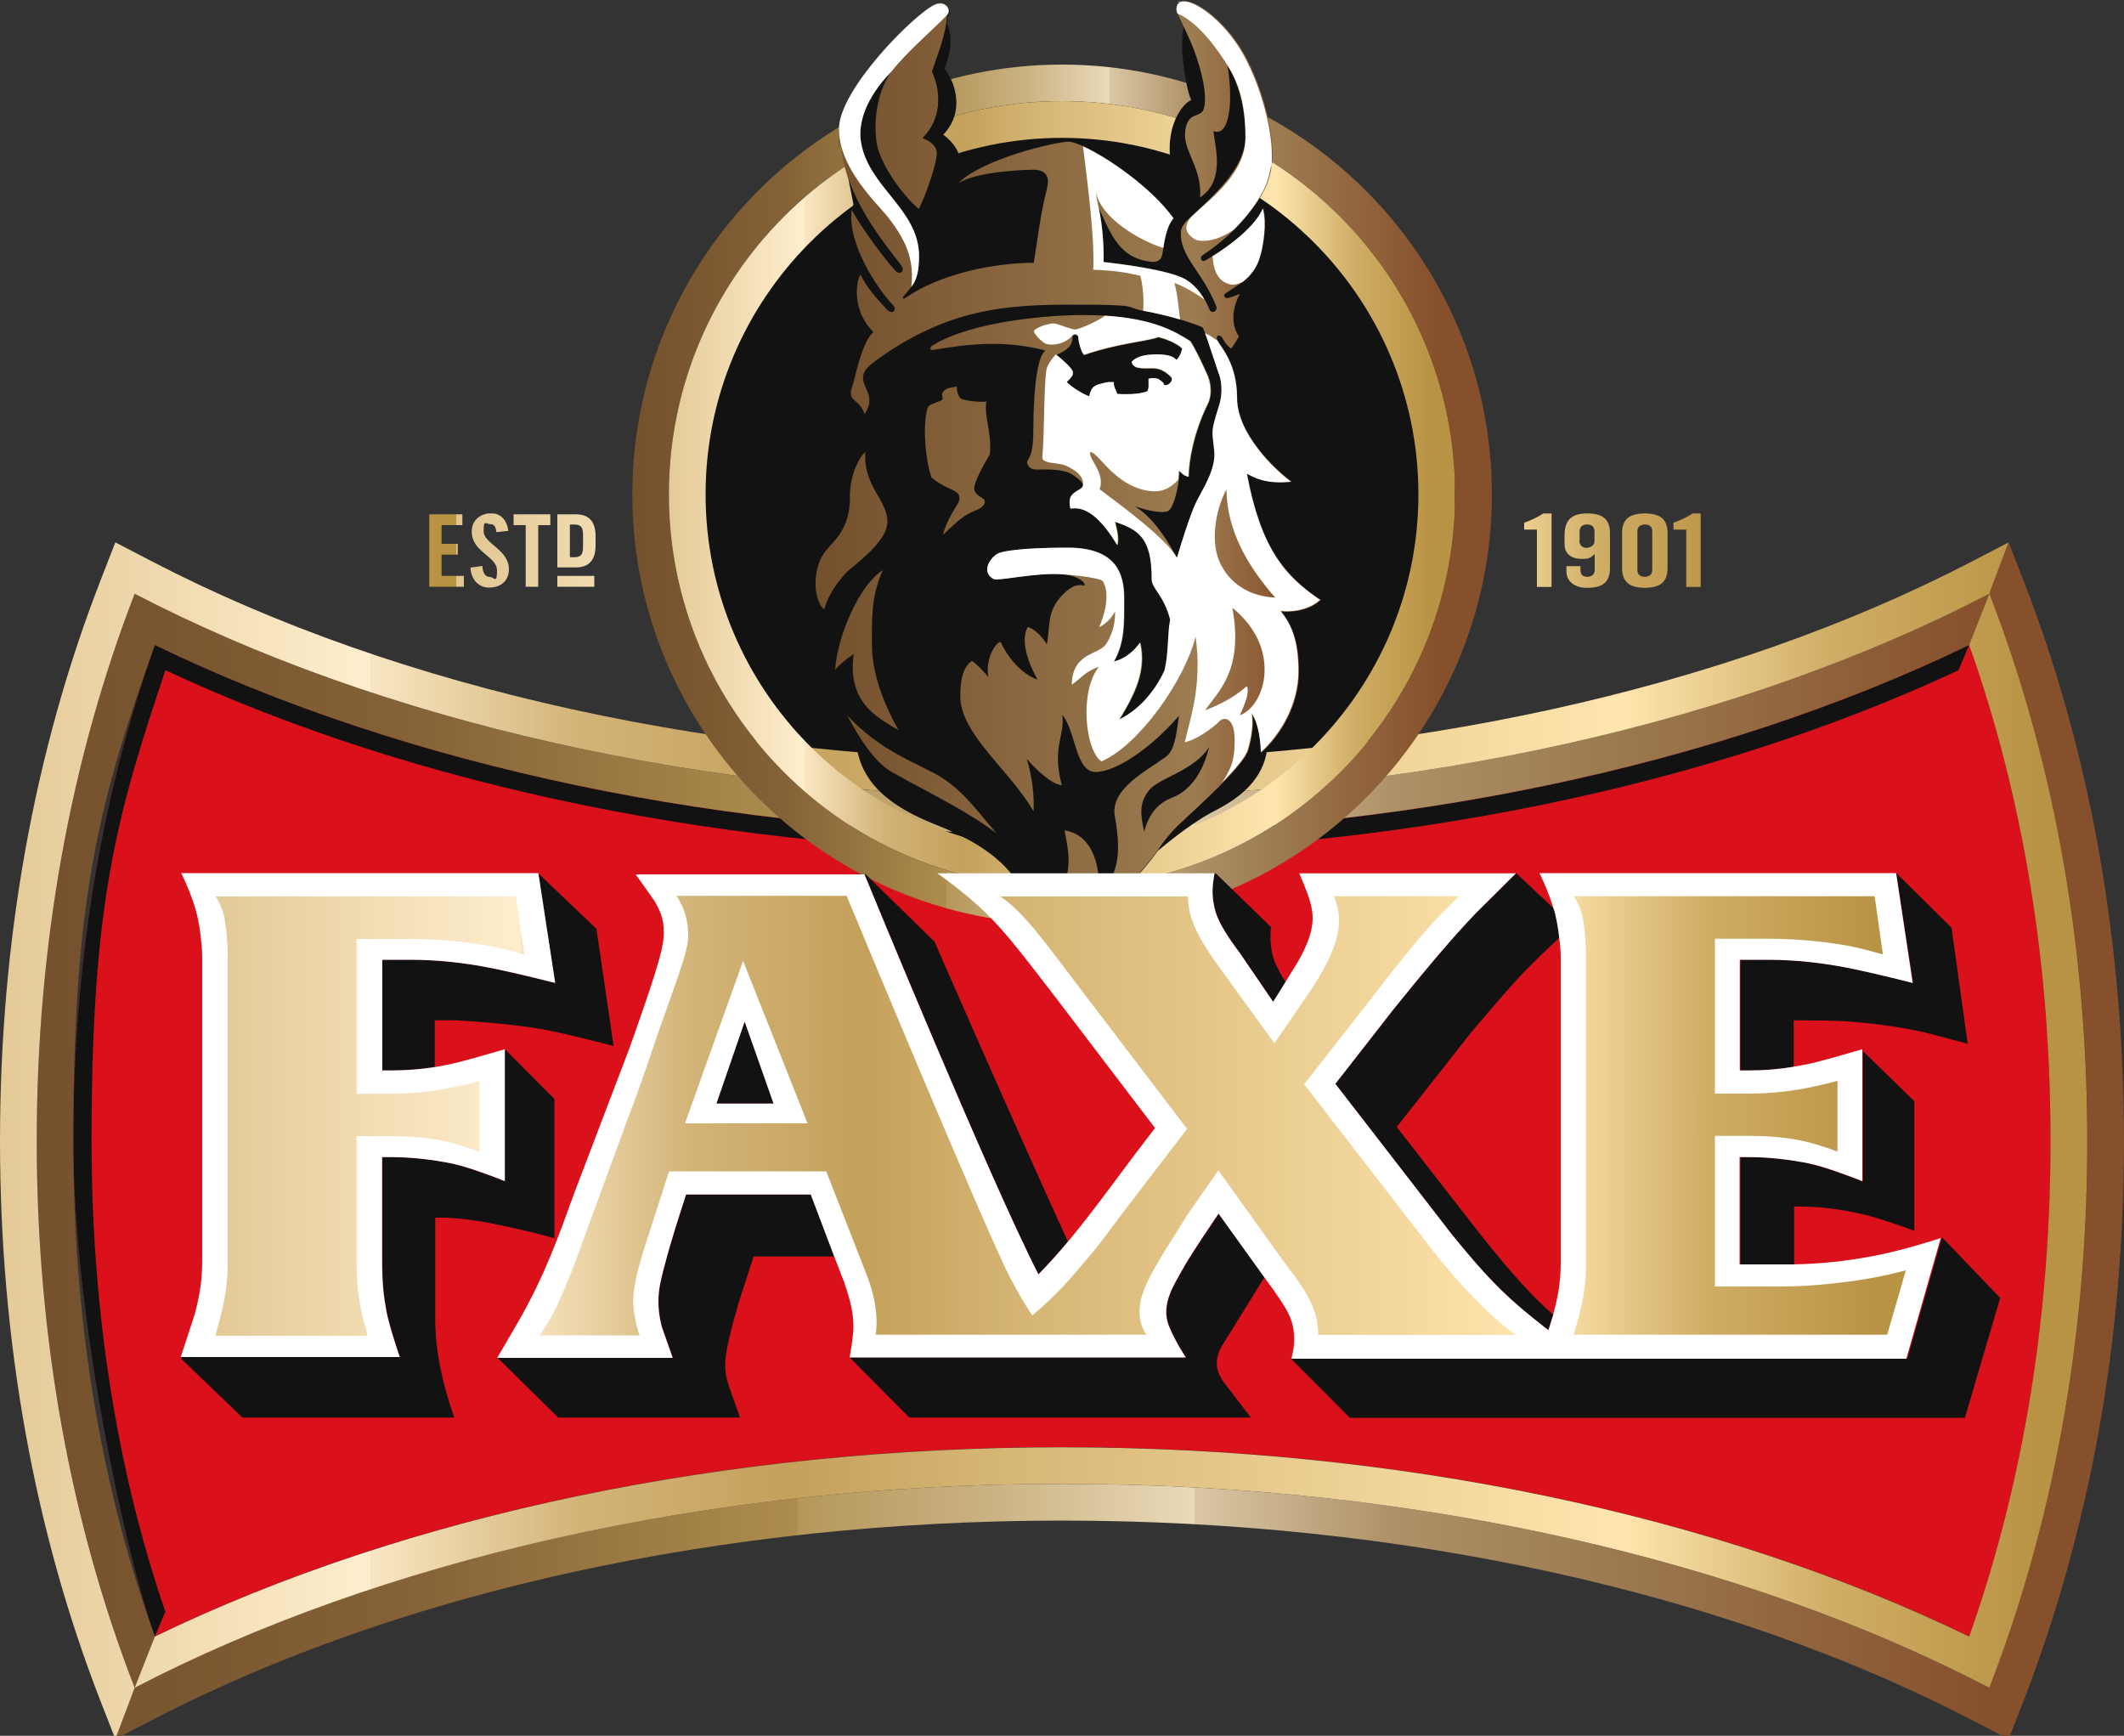
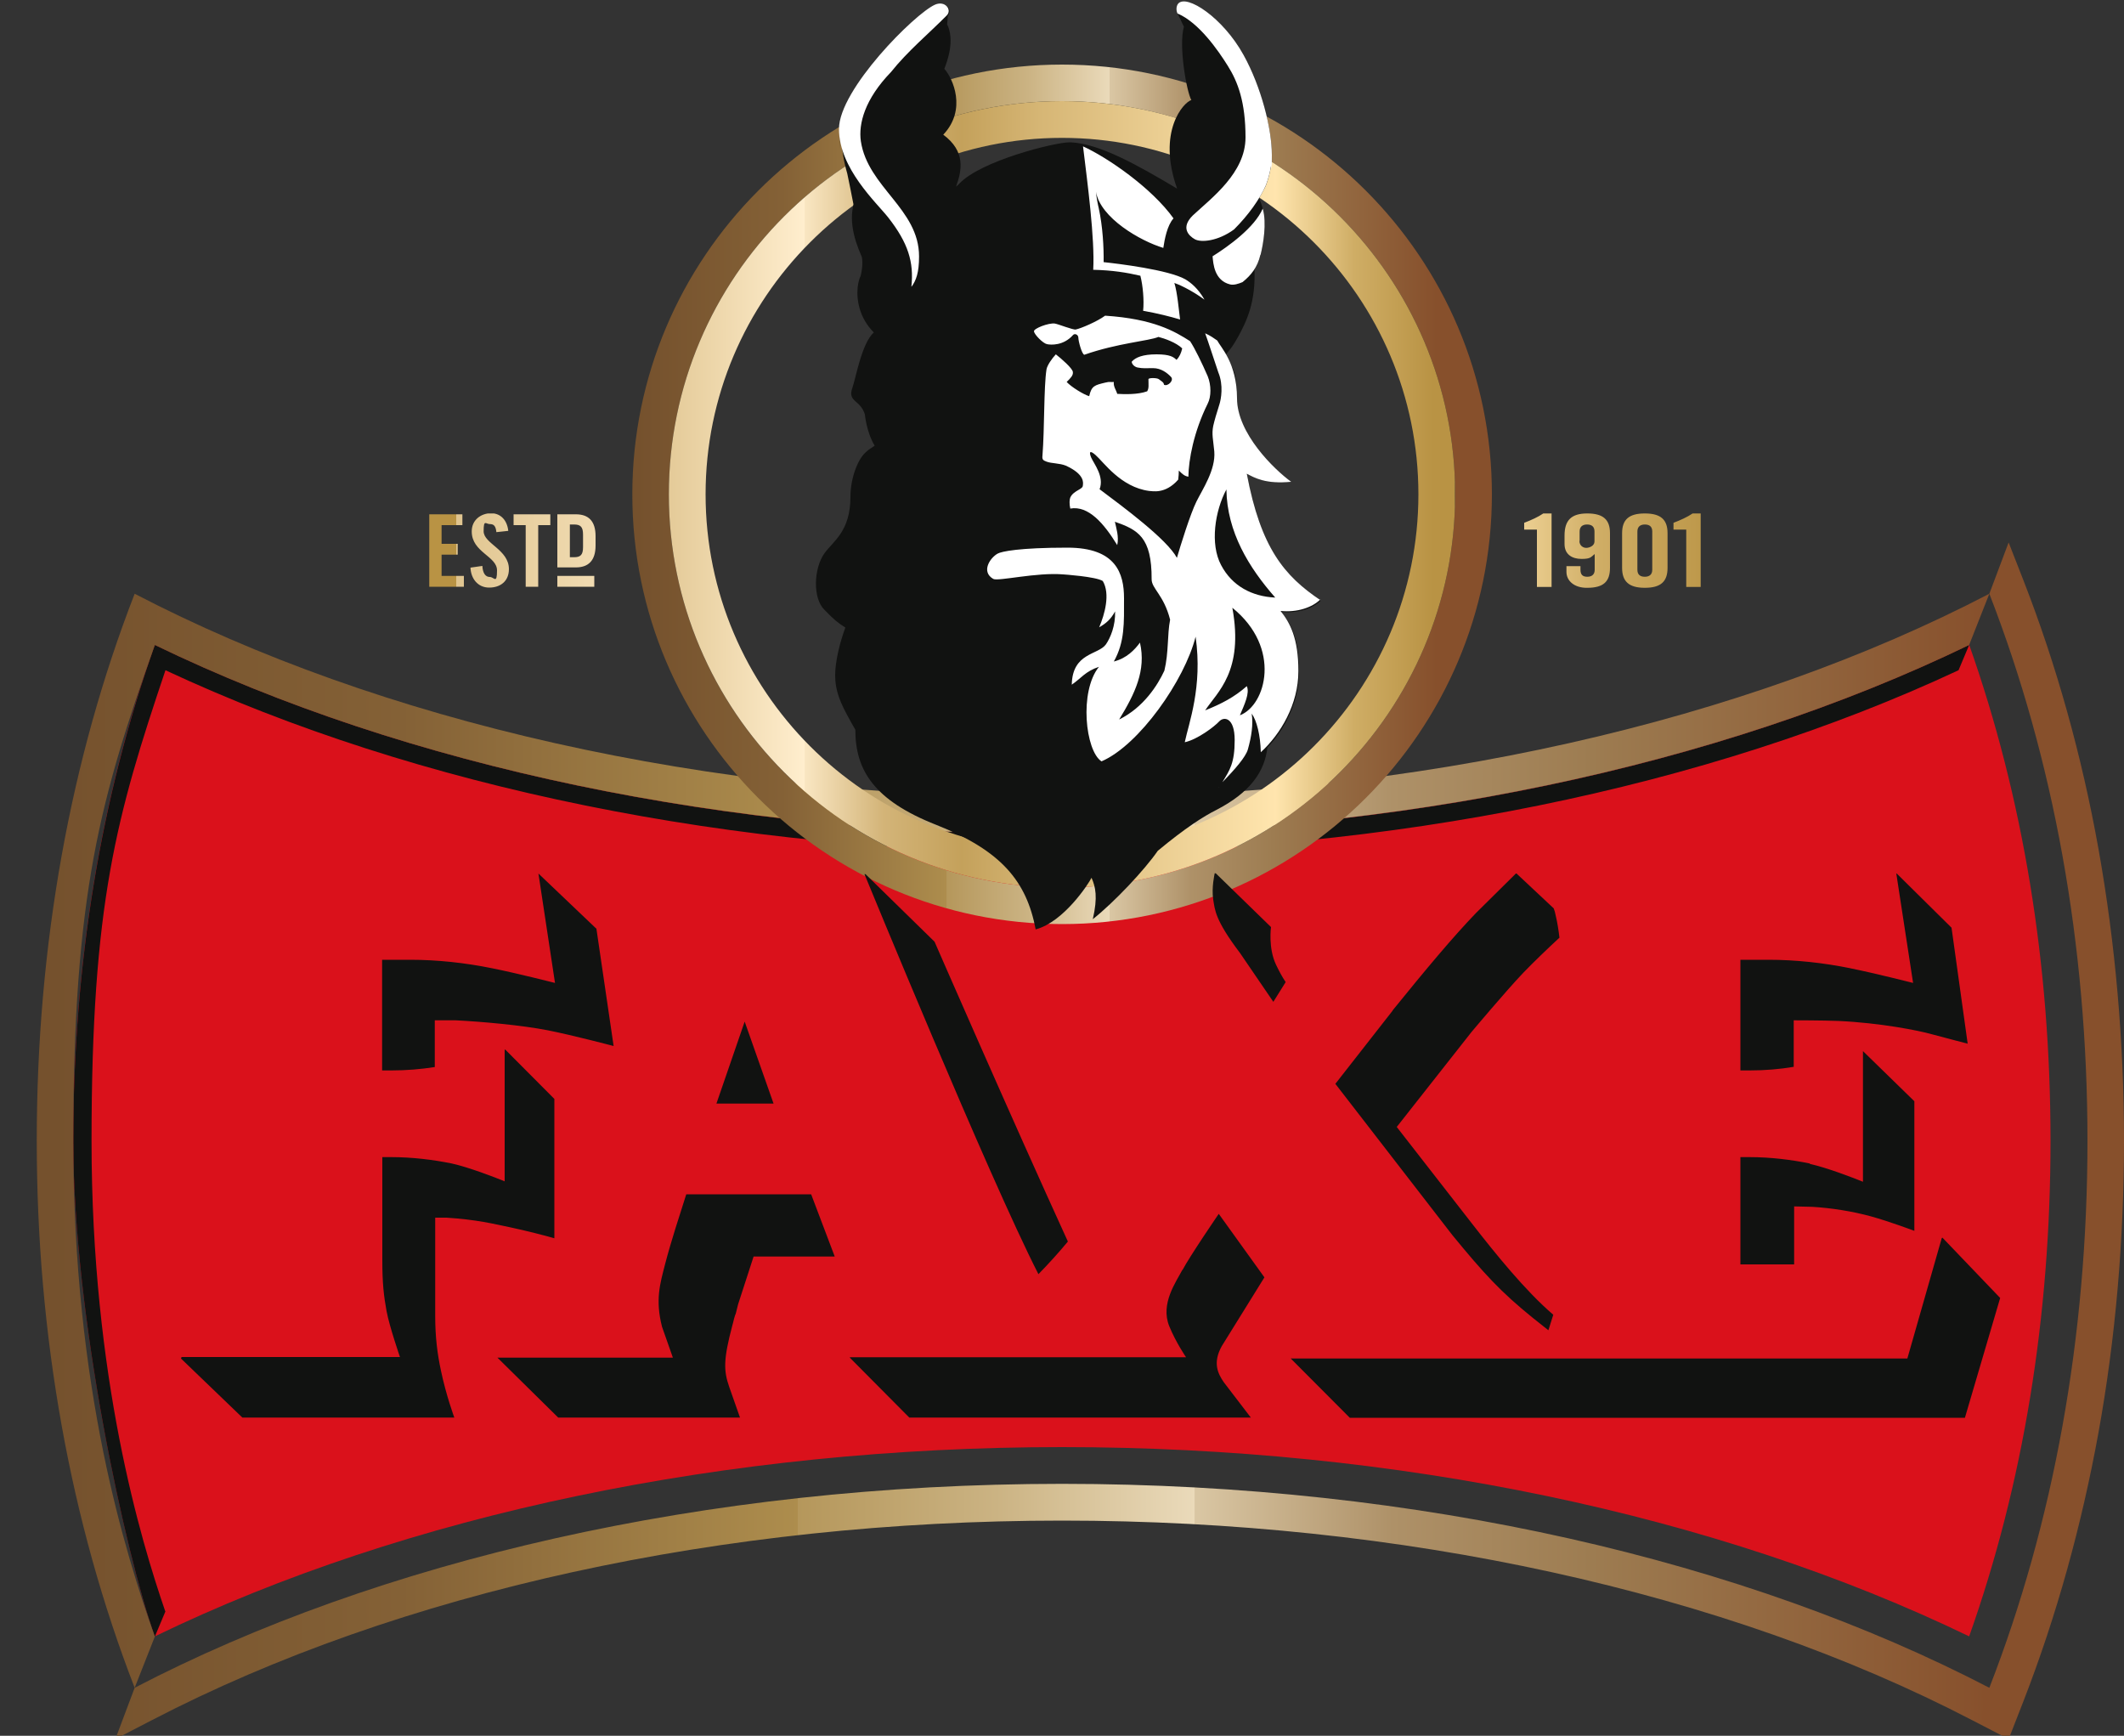
<svg xmlns="http://www.w3.org/2000/svg" xmlns:xlink="http://www.w3.org/1999/xlink" id="Layer_1" version="1.1" viewBox="0 0 1000 817.1">
  <rect x="0" y="0" width="1000" height="817.1" fill="#333333" stroke="none" />
  <defs>
    <style>
      .st0 {
        fill: url(#Gradiente_sem_nome_31);
      }

      .st1 {
        clip-path: url(#clippath-6);
      }

      .st2 {
        clip-path: url(#clippath-4);
      }

      .st3 {
        fill: #fff;
      }

      .st4 {
        fill: #da111b;
      }

      .st5 {
        fill: none;
      }

      .st6 {
        fill: url(#Gradiente_sem_nome_72);
      }

      .st7 {
        clip-path: url(#clippath-1);
      }

      .st8 {
        fill: url(#Gradiente_sem_nome_73);
      }

      .st9 {
        clip-path: url(#clippath-5);
      }

      .st10 {
        clip-path: url(#clippath-3);
      }

      .st11 {
        fill: url(#Gradiente_sem_nome_71);
      }

      .st12 {
        fill: url(#Gradiente_sem_nome_7);
      }

      .st13 {
        fill: #111211;
      }

      .st14 {
        fill: url(#Gradiente_sem_nome_6);
      }

      .st15 {
        clip-path: url(#clippath-2);
      }

      .st16 {
        fill: url(#Gradiente_sem_nome_3);
      }

      .st17 {
        clip-path: url(#clippath);
      }
    </style>
    <clipPath id="clippath">
      <path class="st5" d="M945.7,255.3l-9.1,24.2c30.2,77.7,46.2,165.2,46.2,257.5s-16,179.9-46.2,257.5c-114.5-59.5-267.9-96-436.6-96s-322.1,36.4-436.6,96l9.5-24.1c-13.8-38.8-38.4-116.5-38.4-233.4s12.9-161.5,38.4-233.4c118.9,57.6,269.6,89.1,427.1,89.1s308.2-31.6,427.1-89.1l9.5-24.1c-114.5,59.6-267.9,96-436.6,96s-322.1-36.4-436.6-96c-30.2,77.7-46.1,165.2-46.1,257.5s16,179.8,46.1,257.5l-8.5,22.6h2.4l14.1-7.3c116.6-60.6,268.8-94,428.6-94s312.1,33.4,428.6,94l14.1,7.3h3.6l6.4-16.4c15.5-39.9,27.3-82.4,35.3-126.4,8-44.3,12-90.6,12-137.3s-4.1-93-12-137.3c-7.9-44.1-19.8-86.6-35.3-126.4l-7-17.9h0Z" />
    </clipPath>
    <linearGradient id="Gradiente_sem_nome_3" data-name="Gradiente sem nome 3" x1="79.4" y1="707.2" x2="81.5" y2="707.2" gradientTransform="translate(-35307.2 -313978.7) scale(444.7)" gradientUnits="userSpaceOnUse">
      <stop offset="0" stop-color="#441e1d" />
      <stop offset="0" stop-color="#441e1d" />
      <stop offset="0" stop-color="#734f2c" />
      <stop offset=".2" stop-color="#846136" />
      <stop offset=".4" stop-color="#ad8d4d" />
      <stop offset=".4" stop-color="#b5975b" />
      <stop offset=".5" stop-color="#cbb383" />
      <stop offset=".6" stop-color="#eadaba" />
      <stop offset=".6" stop-color="#dac7a4" />
      <stop offset=".7" stop-color="#ae9168" />
      <stop offset=".8" stop-color="#9d7c51" />
      <stop offset="1" stop-color="#87502c" />
      <stop offset="1" stop-color="#87502c" />
    </linearGradient>
    <clipPath id="clippath-1">
      <path class="st5" d="M945.7,255.3l-17.1,8.9c-116.6,60.6-268.8,94-428.6,94s-312-33.4-428.6-94l-17.1-8.9-7,18c-15.5,39.8-27.4,82.4-35.3,126.4C4,444,0,490.2,0,537s4,93,12,137.3c7.9,44.1,19.8,86.6,35.3,126.4l6.4,16.4h1.2l8.5-22.6c-30.2-77.7-46.1-165.2-46.1-257.5s16-179.8,46.1-257.5c114.5,59.5,267.9,96,436.6,96s322.1-36.4,436.6-96l-9.5,24.1c25.5,71.9,38.3,150.3,38.3,233.4s-12.9,161.5-38.3,233.4c-118.9-57.6-269.7-89.1-427.1-89.1s-308.2,31.5-427.1,89.1l-9.5,24.1c114.5-59.5,267.9-96,436.6-96s322.1,36.4,436.6,96c29.7-76.5,45.7-162.5,46.1-253.3v-8.5c-.5-90.8-16.4-176.8-46.1-253.3l9.1-24.2h0Z" />
    </clipPath>
    <linearGradient id="Gradiente_sem_nome_7" data-name="Gradiente sem nome 7" x1="79.4" y1="707.2" x2="81.5" y2="707.2" gradientTransform="translate(-37471.4 -332978) scale(471.6)" gradientUnits="userSpaceOnUse">
      <stop offset="0" stop-color="#b99344" />
      <stop offset="0" stop-color="#c3a159" />
      <stop offset="0" stop-color="#e0c590" />
      <stop offset=".2" stop-color="#ffeece" />
      <stop offset=".2" stop-color="#f9e6c2" />
      <stop offset=".3" stop-color="#d3b478" />
      <stop offset=".4" stop-color="#c4a15b" />
      <stop offset=".5" stop-color="#d6b675" />
      <stop offset=".8" stop-color="#ffe5ae" />
      <stop offset=".9" stop-color="#cfad65" />
      <stop offset="1" stop-color="#b99344" />
    </linearGradient>
    <clipPath id="clippath-2">
      <path class="st5" d="M314.9,232.7c0-102.1,83-185.1,185.1-185.1s185.1,83,185.1,185.1-83,185.1-185.1,185.1-185.1-83-185.1-185.1M297.7,232.7c0,111.6,90.8,202.3,202.3,202.3s202.4-90.8,202.4-202.3S611.6,30.4,500,30.4s-202.3,90.8-202.3,202.4" />
    </clipPath>
    <linearGradient id="Gradiente_sem_nome_31" data-name="Gradiente sem nome 3" x1="79.4" y1="706.7" x2="81.5" y2="706.7" gradientTransform="translate(-14246.4 -129198.9) scale(183.1)" xlink:href="#Gradiente_sem_nome_3" />
    <clipPath id="clippath-3">
      <path class="st5" d="M332.2,232.7c0-92.6,75.3-167.8,167.8-167.8s167.8,75.3,167.8,167.8-75.3,167.8-167.8,167.8-167.8-75.3-167.8-167.8M314.9,232.7c0,102,83,185.1,185.1,185.1s185.1-83,185.1-185.1-83-185.1-185.1-185.1-185.1,83-185.1,185.1" />
    </clipPath>
    <linearGradient id="Gradiente_sem_nome_71" data-name="Gradiente sem nome 7" x1="79.4" y1="706.7" x2="81.5" y2="706.7" gradientTransform="translate(-13701.7 -124448.9) scale(176.4)" xlink:href="#Gradiente_sem_nome_7" />
    <clipPath id="clippath-4">
      <path class="st5" d="M262.4,276.2h17.4v-5.1h-17.4v5.1ZM202.1,242.1v34.1h16.3v-5.1h-10.5v-10h7.6v-5.1h-7.6v-8.8h9.8v-5.1h-15.7ZM241.8,242.1v5.1h5.7v29h5.9v-29h5.7v-5.1h-17.2ZM268.3,246.9h2c3.1,0,4.2,1.2,4.2,4.8v5.8c0,3.6-1.1,4.8-4.2,4.8h-2v-15.4ZM262.4,242.1v25h8.7c6,0,9.3-3.3,9.3-10.3v-4.4c0-7-3.2-10.3-9.3-10.3h-8.7ZM222.1,250.2c0,9.8,11.9,11.6,11.9,18.3s-1.4,3.1-3.4,3.1-3.3-1.7-3.5-5.2l-5.6.8c.2,5.1,3.4,9.4,8.8,9.4s9.3-3.1,9.3-8.7c0-9.2-11.9-12-11.9-17.8s1-3.4,2.9-3.4,2.8.9,3.1,3.8l5.6-.6c-.5-4.8-3.4-8.3-8.1-8.3s-9.1,3.1-9.1,8.5M726.6,241.7c-2.5,1.7-5.6,3.1-9,4.4v3.2h6v27h6.9v-34.6h-3.8ZM743.7,254.6v-4.4c0-2.2,1.3-3.3,3.5-3.3s3.5,1,3.5,3.3v4.7c0,2.1-2.5,3-3.9,3s-3.2-1-3.2-3.3M736.6,252v4.1c0,5,3.7,7,8,7s4.3-.8,6.2-2.3v7.4c0,2.2-1.3,3.3-3.5,3.3s-3.2-1-3.2-3.3v-1.7h-6.6v2.7c0,4.3,3.8,7.6,9.8,7.5,7.6,0,10.7-2.9,10.7-9.4v-16.3c0-6.4-3.2-9.3-10.7-9.3s-10.7,3.2-10.7,10.4M770.9,268.2v-18c0-2.2,1.3-3.3,3.5-3.3s3.5,1,3.5,3.3v18c0,2.2-1.3,3.3-3.5,3.3s-3.5-1-3.5-3.3M763.7,251v16.3c0,6.4,3.2,9.4,10.7,9.4s10.7-2.9,10.7-9.4v-16.3c0-6.4-3.2-9.3-10.7-9.3s-10.7,2.9-10.7,9.3M796.9,241.7c-2.5,1.7-5.6,3.1-9,4.4v3.2h6v27h6.8v-34.6h-3.8Z" />
    </clipPath>
    <linearGradient id="Gradiente_sem_nome_72" data-name="Gradiente sem nome 7" x1="79.5" y1="706.8" x2="81.6" y2="706.8" gradientTransform="translate(-22466.8 -201410) scale(285.3)" xlink:href="#Gradiente_sem_nome_7" />
    <clipPath id="clippath-5">
      <path class="st5" d="M420.2,363.6c16.5,9.3,34.8,17.9,49,28.7-9.1-10.5-15.3-19.4-25.3-25.9-10.2-6.7-28.7-11.8-45.1-29.8,8,15.2,14.9,23.4,21.4,27M393.2,315.2c2.5-2.8,4.4-4.3,8.7-7.3-3,22.6,10.6,29.6,21.1,35.8-6.8-12.3-12.5-26.4-12.5-40.4s-.2-22.4,5.1-34.9c-11,7-21.2,30.5-22.4,46.7M400.2,233.7c0,16.2-8,20.8-12.2,26.6-5.2,7.2-5.6,21.4,0,26.7,2.3-8.1,6.9-13.4,9.9-16.9,3.1-3.5,19.9-14.5,19.9-24.6s-11.5-16.8-10.4-32.7c-3.9,3.4-7.3,12.5-7.3,20.9M445.7,183.1c-3.7,1.8-1.4,4.5-2,5-1.1.9-4.8,1.8-6.2,2.8-2.4,1.7-3.4,20,1,33.8,4.2,3.8,9.9,5.6,11.7,6.9,1.8,1.3,1.8,3.3,1,5-.8,1.6-6,9-7.2,15.2h0c9-8.7,10.6-9.6,16-11.8,2.7-1.1,4.4-3.2,3.4-4.7-1-1.4-4-2-4.7-4.7-.6-2.8,3.8-10.7,7.3-16.7,1.1-10-2.8-17.9-1.6-24.9-3,.5-9.7-.4-11.6-1.2-1.8-.7-2.4-4.2-2.3-5.9-1.9.4-3.8.7-4.8,1.1M540.9,372.1c4.7-6,20.9-9,28.3-20.3-2.6,11-8.3,20.2-17.4,23.7-5.1,2-10.6,6.1-13.1,16-2-8.7-2.2-13.7,2.2-19.4M507.7,159.2c0,1.9,1.6,7.7,2.8,8,15.6-5.5,30.5-6.5,34.9-8.4,2.8.7,8.4,2.6,11.2,5.4-.5,2.2-1.3,4-2.7,5.4-1.3-1.3-3-2.6-9.4-2.6s-9.9,1.4-11.7,3.5c.2,1.5,1.7,2.5,2.8,2.7,2.6.5,3.5.3,7.3.3s6.7,2.3,8.4,4.1c1.6,1.6-1.5,4.7-3.3,3.7,0-1.2-1.5-1.8-2.4-2.6-.9-.7-4.8-.6-4.8,0,0,2.8.3,4.2-.6,5.7-4.4,1.5-10.7,1.4-14.1,1.2-.5-1.8-1.9-3.5-1.6-5.6-.6,0-1,0-1.4,0-.6,0-1.2,0-2.6.2-5,1.2-6.6,1.5-7.6,6.4-2.7-.8-8.5-4.4-10.6-6.7,1.8-1.8,3.2-3.1,2.9-4.8-.3-1.7-5.3-6.1-8-8.1,0,0,.1,0,.3,0,3.1-1.4,7.4-3.4,7.4-7.7s.4-1.3.4-1.3h0c.8-.9,2.5-.2,2.5,1.3M554.7,1.7c-1,1.1-1.1,3.3-.3,4.7,2.8,6.1,6,12.5,7.5,16.5,4.1,10.8,6.8,22.9,4.7,28.7-.9,2.5-3.8,2.2-6,4-.6.5-1,1.1-1.5,2-.7,1.4-1.2,3.3-1.2,6.2,0,7.9,8.1,16.2,7.1,29.1,12-7.7,7-24,6.3-31.2,7.7,3.1,9.4-14.4,6.6-30.9,4.8,7.7,8.4,19,8.4,33.8s-16,28.4-24.8,36.7c0,0,0,0,0,0-4.4,3.9-5.4,5.9-5.5,7.7-.8,11.7,10.1,18.7,16.6,35.1.9,2.3-2.1,3.9-3.1,1.7-.8-1.9-1.6-3.6-2.5-5-3.1-5.3-6.3-7.8-8.9-9.4-7.9-4.5-31.8-7.4-38.5-8.1.1-6.8-.3-16.7-2.3-25.4,5.1,10.9,8.9,21.8,21.1,24.7,4.9,1.2,8.1,1.2,8.9-3.3.1-.5.2-1.5.4-2.7.6-4,1.7-10.6,4.8-13.9-10.2-14.3-31-28.8-42.6-33.9-1.6-.7-4.9-2.1-6.7-2.1-6.8,0-41.7,8.6-51.9,19.5,8.2-5.2,28.3-6.2,34.8-6.3,7.6-.1,7.9,4.5,6.8,9-3.4,13.4-4.2,22.9-6.2,34.8-18.4,0-44.1,5.1-60.5,16.6-1.1.8-1.4-.2-.6-1.1.7-.9,2.3-2.5,3.6-4.4,2.1-2.9,3.5-6.5,3.5-14.2,0-22.4-24.1-32.5-27.4-54.2-1.2-8.3,1.9-19.9,14.2-32.6-7.2,10.8-8.1,24.2-6.8,33.3,1.5,10,12.3,24.9,19.9,31.3,4.3-8.8,8.9-23.3,8.4-26.9-.5-3.7-4.2-5.5-6.7-6.5,8.9-8.9,9-21.2,4.5-31.2.5-2.6,5.4-13.9,6.7-22.8h0c.2-1.4.3-2.8.3-4,2.5-2.6-.8-7.1-5.6-5-9.5,4.2-45.2,39.9-45.2,58.5s.2,3.8.6,5.7h0s1,6.8,1,6.8c3.4,23,23,45.5,27.6,51.8,2.3,3.1-.7,4.8-2.6,2.7-5.6-6.1-15.8-20-20.6-28.7-2.3,15.8,12.4,37.6,19.4,44.8,2.2,2.3-.3,4.7-2.7,2.2-6.1-6.4-9.3-10.3-12.6-16.5-2.1,3.2-4.1,16.9,6.1,27-5.7,5-8.6,22-10.1,26.1-2.4,6.7,3.7,5.3,5.9,12.5,8.1-11.3-8.6-15,4.6-24.6,34.7-25.5,62.9-26.9,94.7-26.9s22.8,1.2,32,2.9c6.8,1.2,12.6,2.7,17.4,4.1,4.9,1.5,8.6,2.8,10.5,3.7,0,0,.2.3.2.4.3.5.6,1.3,1,2.4,1.5,4.1,3.9,11.6,6.2,18.4,2.4,6.1,1.3,12.6.5,15.1-1.2,3.7-2.4,7.8-2.8,10.1-.8,3.9,0,6.6.5,12,.7,8.8-5.6,17.9-8.4,23.6-2.9,5.8-7.7,21-9.2,26.5-.2-.4-.5-.8-.7-1.2-5-9-11.3-18.2-19.2-23.1,5.5,2,13.3,3.6,15.8,2.2,2-1.2,4.1-8.3,4.9-14.6.2-1.5.3-3,.3-4.4,1.8,1.8,2.7,2.6,4.5,2.9.1-7.9,2.5-21.1,9.1-34.4,1.7-3.3,1.7-8.7,0-12.9-2.7-6.2-6.1-13.2-8.3-16.5-7.2-4.6-17.1-10.5-40-12,0,0,0,0,0,0-3.4-.2-7.1-.3-11-.3-15.4,0-52.1,2.8-70.7,14.4-1.4.9-1,2.3.5,2,15-2.5,32.6-5,52.8.3-4.3,3-5.7,21.6-5.7,37.8s-4.6,12.5-2.3,16.6c1.3,1.8,3.3,1.7,6.5,1.6,2.9,0,6.7-.2,11.7,1.2,1.9.5,7.3,4.2,7.7,6.3,0,0,0,.1,0,.2,0,1.9-4.4,2.2-5.9,5.6-.4.9-.5,3,0,5.2,8.5-1.5,15.8,6.9,22.1,17.2.9-4-.5-8.1-1.1-11.1,10.8,3.8,17.4,7.2,17.3,27.1,0,4.4,5.7,7.3,8.7,19-1.4,7.1-.6,15.3-2.7,24-3.2,6.9-9.8,17.3-21.3,23,7.4-12.1,12.8-23.1,9.8-36.2-2.6,3.4-6.3,7.4-12.4,8.9,5.2-9.3,4.8-18.1,4.8-29.8s-3.8-23.8-26.6-23.8-31.1,1.8-32.9,2.8c-3.6,2-7.9,8.5-2.1,11.9,1.1.7,5.9-.2,12.1-1.1,6.4-.9,14.3-1.8,21-1,7.1.8,10.5,4.1,9.6,5.3-4.5-1.2-7.7,1.8-10,4.1-7.6,7.6-6,13.8-7.6,23.6-2.3-3.8-5.4-7-9-8.3-2.7,4.4-1.9,13.4,4.6,24.8-6-1.9-13.2-8.6-17.4-17.7-2.3,0-7.5,8.3-5.7,16.5-3.3-3.7-5.6-6.1-7.8-7.6-3.1,2-5.5,6.7-5.5,16.4,0,18.3,23.3,34.9,34.5,54.4.4-6.4-.5-16-3.2-24.7,4.3,5,11.6,12,16.5,12.4-4.8-18,1.6-23,.2-33.1,6.4,7.3,6.1,26.9,15.7,26.9s26.1-11.2,39.3-26.5c-1,6.1-1.6,16-6.1,19.3-9.8,7.1-26.5,15.3-24.1,28.2,3.6,20,.5,28.1-7.9,38.4,1.6-13.3-1.8-29.8-15.8-31.9,2.1,12.1,6.4,23.6-13.5,46.1,13.2-3.5,24.8-21.3,26.3-24.3,1.9,4.3,2.9,9.1.6,19.5,10.1-8,24.3-23.1,30.7-32.2,2.1-3.5,6-8.2,9.2-11.3,4.9-4.7,14-12.8,21.4-20.4,0,0,0,0,0,0,5.9-6.1,10.9-11.8,11.9-15.3,1.7-6,2.6-11.9,1.8-16.9,2.4,3.3,4.1,10.2,4.3,18.2,9.5-8.6,17.7-22.6,17.7-38.2s-4-22.8-8.4-28.3c7.9.8,15-1.7,18.7-5.4h0c-17.2-11.5-28.2-24.7-34.8-59.6,3.6,1.9,8.9,5,20.9,3.8-8.1-5.9-25.5-22.8-25.5-39.3s-7.7-24-9.3-27.2c-1.1-2.2,1-3,2.2-1.1.8,1.3,2,3.5,4.2,5.1,1.3-1.6,2.5-3.6,3.7-5.8-1.5-2.1-2.7-5-2.6-9.5,0-2.9,1.3-7.3,3-10.5-2.3,1-4.4,1.7-5.6,2-1.3.3-2.6-1.3-1-2.3,3.1-2,5.8-3.7,8.2-5.6,4.1-3.3,7-7,8.4-12.8,1.2-4.8,3-14.9,1-21.7-3.8,8.9-16.1,17.8-23.6,22.5,0,0,0,0,0,0-1.4.9-2.7,1.7-3.6,2.2-1.7,1-3.2-1.2-1.1-2.6,6.8-4.5,12.7-9.6,17.6-14.9h0c5.6-6.1,9.9-12.4,12.4-18,1-2.7,1.8-5.5,2.3-8.5,0-.3.1-.6.1-.8.2-1.6.4-3.3.4-5,0-12.3-4.9-32-13.2-47-8.3-14.9-21.8-25.2-28.1-25.2s-2.1.3-2.7,1" />
    </clipPath>
    <linearGradient id="Gradiente_sem_nome_6" data-name="Gradiente sem nome 6" x1="79.4" y1="706.6" x2="81.5" y2="706.6" gradientTransform="translate(-8162.1 -75804) scale(107.6)" gradientUnits="userSpaceOnUse">
      <stop offset="0" stop-color="#441e1d" />
      <stop offset="0" stop-color="#441e1d" />
      <stop offset="0" stop-color="#734f2c" />
      <stop offset=".6" stop-color="#927047" />
      <stop offset=".8" stop-color="#9d7c51" />
      <stop offset="1" stop-color="#87502c" />
      <stop offset="1" stop-color="#87502c" />
    </linearGradient>
    <clipPath id="clippath-6">
-       <path class="st5" d="M101.5,421.9s2.7,4.1,3.8,8.6c1.1,4.5,1.9,11.7,1.9,20.9v142.9c0,9.1-.9,15.6-3.3,25.1l-2.5,9.5h71.7l-2.7-10.3c-1.6-7.4-2.5-14-2.5-24.6v-59.2h16.5c6.1,0,16.4.4,26,2.6,6.7,1.5,15.3,4.8,15.3,4.8v-33.3s-6.9,1.9-14.7,3.4c-10.7,2.1-20.8,2.6-26.9,2.6h-16.2v-72.9h25.3c14.4,0,30.1,1.7,40.6,4,5.7,1.2,13.1,3.4,13.1,3.4l-4-27.4H101.5ZM741,421.9s2.7,4.1,3.8,8.6c1.1,4.5,1.9,11.7,1.9,20.9v142.9c0,9.1-.9,15.6-3.3,25.1l-2.5,8.9h147.6l8.8-30.3h0c-.3,0-5.8,1.6-11.9,2.8-10.2,2.1-29.6,4.8-46.1,4.8h-31.9v-70.9h16.5c6.1,0,16.4.4,25.9,2.6,6.7,1.5,15.3,4.8,15.3,4.8v-33.3s-6.9,1.9-14.6,3.4c-10.7,2.1-20.8,2.6-26.9,2.6h-16.2v-72.9h25.4c14.4,0,30.1,1.7,40.6,4,5.7,1.2,13.1,3.4,13.1,3.4l-3.9-27.4h-141.5ZM349.8,452.2l30.4,76.6h-57.7l27.4-76.6ZM318.3,421.4c3,4.6,5.3,9.4,5.7,17.7.5,8.9-5.9,22.7-17.4,56.6-3.3,9.8-6.6,19.4-10.4,29.2l-20.9,56.9c-5,14.1-7.6,20.7-12.4,31.4-3.2,7.1-7.7,13.9-8.9,15.4h47.2c-1-1.7-3.4-11.7-3.1-17,.4-8.2,3.2-18,7.1-29.8l9.8-30.4h74l18.8,48.1c4.9,12.1,5.6,23,4.4,28.8h80.9s0,0,0,0h46.6c-5.8-8.9-2.3-18.2-.6-22.3,4.2-10.3,14.3-24.6,18.9-32.6,1.1-1.8,14.5-20.7,15.6-22.5l32.4,45.2c10.7,13.4,14.8,22.5,14.6,32.3h93.2c-9.5-6.2-25.7-22.3-39.7-40.3l-60.1-77.7,32.4-41.4c10.1-13.3,21.5-27.2,26.2-32.4,2.2-2.6,12.4-13.1,14.3-14.7h-58.8c4.1,10.5,4,20.8-10,42.8l-18.1,26.4-25.9-35.7c-14-19.2-14.5-26.5-14.8-33.4h-88.4c10.9,7,22.5,23.4,36.4,41.7l51.6,67.7c-.3.3-30.1,39.3-30.1,39.3-4.2,5.4-12.2,16.8-18.8,24-8.9,10.9-16.2,18-24,24.5-2.8-4.1-6.2-9.7-10.2-17.3-11.3-21.4-77.2-180.2-77.2-180.2h-80Z" />
-     </clipPath>
+       </clipPath>
    <linearGradient id="Gradiente_sem_nome_73" data-name="Gradiente sem nome 7" x1="79.4" y1="707.2" x2="81.5" y2="707.2" gradientTransform="translate(-30038 -267758.7) scale(379.4)" xlink:href="#Gradiente_sem_nome_7" />
  </defs>
  <path class="st4" d="M927.1,303.5c-118.9,57.6-269.7,89.2-427.1,89.2s-308.2-31.6-427.1-89.2c-25.5,71.9-38.4,150.4-38.4,233.4s24.6,194.6,38.4,233.4c118.9-57.6,269.6-89.1,427.1-89.1s308.2,31.6,427.1,89.1c25.5-71.9,38.3-150.4,38.3-233.4s-12.9-161.5-38.3-233.4" />
  <path class="st13" d="M77.8,758.5c-11.4-33.2-34.7-109.8-34.7-221.5s11.7-152.9,34.8-221.5c118.5,55.4,267.9,85.8,422.1,85.8s303.6-30.4,422.1-85.8l5-11.9c-118.9,57.6-269.6,89.2-427.1,89.2s-308.2-31.6-427.1-89.2c-25.5,72-38.4,150.4-38.4,233.4s24.6,194.6,38.4,233.4l5-11.9Z" />
-   <path class="st13" d="M693.7,232.7c0,107-86.7,193.7-193.7,193.7s-193.7-86.8-193.7-193.7S393,39,500,39s193.7,86.7,193.7,193.7" />
  <g class="st17">
    <rect class="st16" x="17.2" y="255.3" width="982.8" height="561.8" />
  </g>
  <g class="st7">
-     <rect class="st12" y="255.3" width="982.7" height="561.8" />
-   </g>
+     </g>
  <g class="st15">
    <rect class="st0" x="297.7" y="30.4" width="404.7" height="404.7" />
  </g>
  <g class="st10">
    <rect class="st11" x="314.9" y="47.6" width="370.1" height="370.2" />
  </g>
  <g class="st2">
    <rect class="st6" x="202.1" y="241.7" width="598.6" height="35.1" />
  </g>
  <path class="st13" d="M621.8,282.6c-17.2-11.4-28.2-24.7-34.8-59.6,3.6,1.9,9,5,20.8,3.8-8.1-5.9-25.5-22.8-25.5-39.3s-3.1-14.2-5.7-20.1c1.1-1.1,2-2.3,2.8-3.3.9-1.1,2.8-4.2,3.6-5.7,3.9-7.2,8.3-16.2,7.6-31.9.2-.3.4-.6.5-.9,0-.1.1-.2.2-.3.2-.4.4-.8.6-1.2,0-.2.2-.3.3-.5.2-.4.3-.9.5-1.3,0-.2.1-.3.2-.5.2-.6.4-1.2.6-1.9,1.2-4.8,3-14.9,1-21.7h0s0,0,0,0c-.3-1.3-1-3.2-1.7-4.9,1-1.8,2.6-4.6,3.2-6,1-2.7,1.8-5.5,2.3-8.5,0-.3,0-.6.1-.8.2-1.6.4-3.3.4-5,0-12.3-5-32-13.2-47-9.8-17.6-26.8-28.8-30.8-24.2-1,1.1-.7,3.6-.3,4.7.9,1.9,1.9,4,2.9,6.1-2.6,8.9,1.3,30.7,3.5,34.5-3.6,1-16.3,14.7-6.7,41.7-18.8-11.2-36.6-21.2-50.1-21.8-.2,0-.4,0-.6,0-6.8,0-41.7,8.6-51.9,19.5-.4.4-.9.9-1.5,1.4,2.8-7.8,4.6-16.6-6-24.5,11.2-11.8,4.5-26.6.5-31,1.5-3.8,5-13.5,1.3-21h0s0,0,0,0c.2-1.4.3-2.8.3-4,2.5-2.6-.8-7.1-5.6-5-9.5,4.2-45.2,39.9-45.2,58.5s0,2,.2,2.9l1.4,9.5c.4,2.8,1.1,5.6,1.9,8.4.8,3.8,1.8,8.7,2.9,14.4-.2,1.1-.4,2.2-.5,3-.6,4.6.1,9.6,1.7,14.7.5,1.6,1.9,5.3,2.8,7.3.5,3.1,0,6.3-.6,8.8-.6,1.1-1.1,2.9-1.4,5.3h0c-.6,5.8.7,14.4,7.6,21.3-5.7,5-8.6,22-10.1,26.1-2.4,6.7,3.7,5.4,5.9,12.5,0,0,.7,8.2,4.6,14.7-1.6,1.2-2.8,1.7-4.2,3.1-3.9,3.4-7.2,12.5-7.2,20.9,0,16.3-8,20.8-12.2,26.6-5.2,7.2-5.6,21.4,0,26.7,4.7,4.9,6.6,6.3,9.8,8.3-2.5,6.8-4.2,13.9-4.7,19.9-.5,7,.8,12.6,5.6,21.4,1.3,2.5,2.6,4.7,3.8,6.8,0,18.9,8.6,33.2,38.1,44.8,30.6,12.1,42.5,26.5,46.8,49.2,13.2-3.5,24.8-21.3,26.3-24.3,1.9,4.3,3,9.1.6,19.5,10.1-8,24.3-23.1,30.6-32.2,13-10.8,21.7-16.3,27.5-19.2,16.1-8.3,22.8-18.1,24.1-29.4,5.4-5.6,10-13,12.7-21.4,1.4-4.5,2.2-9.2,2.2-14.1,0-16.6-4-22.8-8.4-28.3,7.9.7,15-1.7,18.7-5.4" />
  <g class="st9">
-     <rect class="st14" x="382.5" width="239.3" height="437.4" />
-   </g>
+     </g>
  <path class="st3" d="M429.2,134.9c2.1-2.9,3.5-6.5,3.5-14.2,0-22.4-24.1-32.5-27.4-54.2-1.2-8.3,1.9-19.9,14.2-32.6h0c7.7-9.7,17.9-18.2,26.3-26.7,2.5-2.6-.8-7.1-5.6-5-9.5,4.2-45.2,39.9-45.2,58.5s17.7,34.7,23.2,41.7c9.4,12,12.1,21,10.9,32.5M574.9,266c-5.3-9.9-2.9-25.5,2.5-35.6.3,20.1,10.6,36.8,23,50.9-10.9-.5-20.3-5.4-25.5-15.3M583.8,336.6c2.1-5,4.7-10.4,3.2-13.6-5.9,5.2-11.9,8.3-19.6,11.4,5.6-8.6,18.3-18.2,12.8-48.3,23.4,18.9,15.8,45.9,3.6,50.6M621.8,282.6c-17.2-11.5-28.2-24.7-34.8-59.6,3.6,1.9,8.9,5,20.9,3.8-8.1-5.9-25.5-22.8-25.5-39.3s-7.7-24-9.3-27.2c-1.6-1.1-3.2-2.3-5.7-3.4,1.5,4.1,3.9,11.6,6.2,18.4,2.5,6,1.3,12.6.5,15.1-1.2,3.7-2.4,7.8-2.9,10.1-.8,3.9,0,6.6.5,12,.7,8.7-5.6,17.9-8.4,23.6-2.9,5.8-7.6,21-9.2,26.5-4.7-8.8-25.6-24.2-36.4-32.3,2.3-6-2.7-12-4-15-1.1-2.7-.5-3.4,2.1-1.1,3.8,3.3,11.8,15.1,25.2,16.9,1.5,0,7.5,1.7,13.7-5.3.2-1.5.3-3,.3-4.3,1.8,1.8,2.7,2.6,4.5,2.9.1-7.9,2.5-21.1,9.1-34.4,1.7-3.3,1.7-8.7,0-12.9-2.7-6.2-6.1-13.2-8.3-16.5-7.2-4.6-17.1-10.5-40-12-3.8,2.8-11.4,6-13.8,6.5-1.2.3-8.1-2.5-9.9-2.8-2.8-.4-10,2.3-9.8,3.7.2,1.5,4.2,5.6,6.1,6,1.8.4,7.8.8,12.3-4.3h0c.8-.9,2.5-.2,2.5,1.3s1.6,7.7,2.8,8c15.6-5.5,30.5-6.5,34.9-8.4,2.8.7,8.3,2.6,11.2,5.4-.5,2.2-1.3,4-2.7,5.4-1.3-1.3-3-2.6-9.4-2.6s-9.9,1.4-11.7,3.5c.2,1.5,1.7,2.5,2.8,2.7,2.6.5,3.5.3,7.3.3s6.7,2.3,8.4,4.1c1.6,1.6-1.5,4.7-3.3,3.7,0-1.2-1.5-1.8-2.4-2.6-.9-.7-4.9-.7-4.9,0,0,2.8.3,4.2-.6,5.7-4.4,1.6-10.7,1.4-14.1,1.2-.5-1.8-1.9-3.5-1.6-5.6-1.6.2-1.7-.3-4,.3-5,1.2-6.5,1.5-7.6,6.4-2.7-.8-8.5-4.4-10.6-6.7,1.8-1.8,3.2-3.1,2.9-4.8-.3-1.7-5.3-6.1-8-8.2-1.8,1.9-4.1,5.2-4.4,7.1-1.3,8.2-.9,28.1-1.9,40.6-.2,1.7.2,2.2,1.9,2.8,2.3.9,6.2.7,9.1,1.9,9,4.1,8.2,8.1,8,9.4h0c0-.1,0-.2,0-.3.4,2.1-4.3,2.4-5.9,5.9-.4.9-.5,3.1,0,5.2,8.5-1.5,15.8,6.9,22.1,17.2.9-4-.5-8.1-1.1-11,10.8,3.8,17.4,7.2,17.3,27.1,0,4.4,5.7,7.3,8.7,19-1.4,7.1-.6,15.3-2.7,24-3.2,6.9-9.8,17.3-21.3,23,7.4-12.1,12.8-23.1,9.8-36.2-2.5,3.4-6.3,7.4-12.3,8.9,5.2-9.3,4.8-18.1,4.8-29.8s-3.8-23.8-26.6-23.8-31.1,1.8-32.9,2.8c-3.6,2-7.9,8.5-2.1,11.9,2.2,1.3,20.4-3.2,33.1-2.1,0,0,15.2,1,18.5,3.1,3.6,6.1.9,15.7-1.7,21.8,3.3-1.9,5.4-3.7,7.5-7.5.2,6.8-2.2,12.4-4.3,15.5-3.6,5.1-15.8,3.8-16.1,19,4.4-3,6.4-6.3,12.8-8.4-9.4,11.6-6.4,39.6,1.2,44.5,17.7-7.6,39.2-38.3,44.3-58.7,3.4,23.7-3.3,40.9-5.1,49.7,6-1.3,14-7.4,16.2-9.8,2.2-2.4,7.3-2,7.3,8.8s-2.3,14.1-5.8,19.8c6-6.1,11-11.9,12-15.4,1.7-6,2.6-11.9,1.8-16.9,2.4,3.3,4.1,10.2,4.3,18.2,9.4-8.6,17.7-22.6,17.7-38.2s-4-22.8-8.4-28.3c7.9.8,15-1.7,18.7-5.4M573,371.4c1-.9,1.8-1.8,2.7-2.7-.9,1-1.8,1.8-2.7,2.7M566.5,154.4s0,0,0,0c0,0,0,0,0,0h0ZM567,140.9c-3.1-5.3-6.3-7.8-8.9-9.4-7.9-4.5-31.8-7.4-38.5-8.1.1-6.8-.4-16.7-2.3-25.4-.4-1.6-1.1-5.1-1.3-7.7,2.1,12.3,20.8,23.1,31.7,26.4.6-4,1.8-10.6,4.8-13.9-10.2-14.3-31.1-28.7-42.6-33.9,2.1,17.3,5.6,43.4,4.8,58.1,8.9.2,15.8,1.3,22.2,2.8,1.2,4.7,1.8,11.6,1.3,16.5,0,0,0,0,0,0,6.8,1.2,12.7,2.7,17.4,4.1-.6-4.5-1.3-12.7-2.7-17.2,1.6.5,7.5,3,14.1,7.8M593.5,119.9c1.2-4.8,3-14.9,1-21.7-3.8,8.9-16.2,17.8-23.7,22.5,0,0,.1,0,.1,0,.3,3.4.8,11.4,8.3,13.2,1.7.4,3.9-.3,5.8-1.1,4.1-3.3,7-7,8.4-12.8M554.4,6.4c-.7-1.4-.7-3.5.3-4.7,4-4.6,21.1,6.6,30.8,24.2,8.3,15,13.3,34.7,13.3,47s-.2,3.4-.4,5c0,.3,0,.6-.1.8-.5,3-1.3,5.8-2.3,8.5-2.9,6.5-8.1,13.9-15,20.8-7.5,5.5-15.5,6.3-18.5,4.6-2.8-1.6-6.8-5.4-.9-11.2,8.8-8.2,24.8-20,24.8-36.7s-3.6-26.2-8.4-33.8c-4.5-7.2-13.5-20.2-23.5-24.5" />
  <path class="st13" d="M852.1,547.7c-8.8-1.8-18.7-3-28.2-3h-4.5s0,49.8,0,50.5h0s19.8,0,19.8,0c1.9,0,3.7,0,5.5,0v-27.3l8.5.2c8.8.5,19,2.1,27.7,4.5,8.7,2.4,20.4,6.8,20.4,6.8v-61l-24.2-23.6v61.5c-4.4-1.8-17.1-6.7-25-8.4M655.7,475.7l-27,34.5,55,71.1c14.9,18.2,22.9,26.9,38,39.1l7.3,5.8,2.3-7.3c-13.2-11.3-27.3-28.8-38.5-43.2l-35.2-45.2,35.2-44.7s16.1-19.2,24.3-27.8c4.8-5,12-11.9,17.1-16.6-.4-3.5-1-7.3-1.8-10.6-.2-1.1-.5-2.2-.9-3.2l-17.5-16.4h-.3c-.2.2-18.8,18.6-18.8,18.6-10.7,11.1-23.6,26.5-39.3,45.9M914.6,582.6l-.4.2-16.2,56.7h-290s0-.2.1-.4l-.3.5,27.7,27.8h289.6l16.6-56.4-27.1-28.3ZM871.2,455.8c-12.8-2.6-25.9-4-38.5-4h-13.3v52.1h4.2c7.5,0,14.3-.6,20.9-1.7v-21.9s13.7,0,21.1.3c19.6.9,37.7,4.5,43.7,6.2,6.3,1.7,17.1,4.5,17.1,4.5l-7.6-54.6-25.8-25.5h-.2l7.9,51.5s-18.5-4.7-29.6-6.9M556.7,597.7c-3,5.8-10.5,16-6.2,26.6,3.2,7.8,7.9,14.6,7.9,14.6h-158.2c0-.1-.1.2-.1.2l28,28.2h160.8l-12.7-16.6c-2.9-4.2-5.3-9.2-1-17l20.1-32.4-21.5-29.9s-13.7,20-17.1,26.5M502.8,584.5c-26.8-58.6-62.8-141.2-62.8-141.2l-32.5-31.8h-.5c.3.7,58.4,142.3,81.9,188.3,4.8-4.9,9.5-10.1,13.9-15.4M323.1,562.2c-3,9.5-7.1,21.8-10,33-2.3,9-4.7,16.6-1.4,29.4l5.1,14.5h-82.6l28.6,28.2h85.6l-5.1-14.5c-2.6-7.5-2.8-12.7,1.5-28.9l.3-1.1c.3-1.4.7-2.8,1-3.7l.3-.7,1.1-4.4,7.3-22.5h38.2l-11.1-29.3h-58.7ZM571.2,423.5c.8,4.7.7,9.4,12.6,25.1l15.7,23,5.8-9.3c-1.8-2.7-3-5-4.5-8.1-3.8-7.9-2.4-17.8-2.4-17.8l-26-25.3h-.5s-1.6,6.8-.7,12.3M337.3,519.5h26.9l-13.6-38.6-13.3,38.6ZM237.6,494.1v62c-4.3-1.8-17.1-6.7-24.9-8.4-8.8-1.8-18.8-3-28.3-3h-4.4v48.5c0,11.2.7,16.8,2,24,1.3,7.1,6.3,21.6,6.3,21.6h-102.8l-.3.7,28.9,27.8h99.8s-3.8-10.2-6.3-22.1c-1.7-7.9-2.7-15.9-2.7-25.7v-46.3h5.3c14.2.9,22.1,2.9,29.8,4.5,7.2,1.5,17.7,4.2,21,5.2v-65.6s-23.1-23.2-23.1-23.2ZM261.3,462.7l-7.8-51.5,27.3,26,8.1,55.2s-19.3-5.1-31-7.4c-12.2-2.4-31.1-4.1-43.4-4.7h-9.8v22c-6.5,1-13.2,1.6-20.6,1.6h-4.2v-52.1h13.3c12.6,0,25.7,1.4,38.5,4,11.1,2.2,29.6,6.9,29.6,6.9" />
-   <path class="st3" d="M364.2,519.5l-13.6-38.6-13.3,38.6h26.9ZM608,639.5s0-.2.1-.4c.4-1.4,1.5-6.3,1.2-10.2-.6-7.9-2.3-11.6-13.3-26.6l-.8-1.1-21.5-29.9s-13.7,20-17.1,26.5c-3,5.8-10.6,15.9-6.2,26.6,3.2,7.8,7.9,14.6,7.9,14.6h-158.2c0-.1-.1-.1-.1-.1,0,0,1.8-9.1,1.8-14.6s-1.2-11.7-4.1-19.8c0,0,0,0,0,0v-.4c-.1,0-4.9-12.5-4.9-12.5l-11.1-29.3h-58.7c-3.1,9.5-7.1,21.8-10,33-2.4,9-4.7,16.7-1.4,29.4l5.1,14.5h-82.6l9.5-16.3c13.3-23.1,19.4-41.1,27-61.9l25.8-67.7c11.7-33,15.5-45.1,16-51.9.5-7.1-.7-11.3-4.4-17.5l-8.7-12.3h107.7c.3.8,58.4,142.4,81.9,188.3,4.8-4.9,9.4-10,13.9-15.4,11.6-13.9,22.2-28.8,32.9-42.9,2.7-3.5,5.4-7.1,8.1-10.6l-46.6-61.2c-15.4-20-23.6-30.8-32.9-39.9-10.2-10-23-18.8-23-18.8h130.5s-1.6,6.9-.7,12.3c.8,4.7.7,9.4,12.6,25.2l15.7,23,5.8-9.3,3.2-5.2c11.9-18.5,10.1-26.6,8.3-33-1.1-4.1-5-13-5-13h102,0c-.2.2-18.8,18.7-18.8,18.7-10.7,11.1-23.7,26.5-39.3,45.9l-26.9,34.5,55,71.1c14.9,18.2,22.9,26.9,38,39.1l7.3,5.8,2.3-7.3v-.3c2.8-10.4,3.5-16.4,3.5-25.1v-142.9c0-2.1-.2-5.5-.7-9.2-.4-3.5-1-7.3-1.8-10.6-.2-1.1-.5-2.2-.9-3.2-2.5-8.4-6.6-16.6-6.6-16.6h167.9c0,.1,7.8,51.7,7.8,51.7,0,0-18.5-4.7-29.6-6.9-12.8-2.6-25.9-4-38.5-4h-13.3v52.1h4.2c7.5,0,14.3-.6,20.9-1.7,3.6-.6,7.2-1.3,10.9-2.2,5.6-1.4,21.7-6.1,21.7-6.1v62.1c-4.4-1.7-17.1-6.7-25-8.3-8.8-1.8-18.7-3-28.3-3h-4.5s0,49.8,0,50.5h0s19.7,0,19.7,0c1.9,0,3.7,0,5.6,0,13.5-.3,24.5-1.5,37.4-3.9,14.6-2.7,32-8.5,32-8.5h0c0,.1-16.2,56.8-16.2,56.8h-290ZM188.2,638.8h-103.1l6.6-20.2c2.7-10.4,3.4-16.4,3.5-25.1v-142.9c0-4.1-.8-13-2.4-19.8-2.2-9.3-7.5-19.8-7.5-19.8h168.2v.2s7.9,51.5,7.9,51.5c0,0-18.5-4.7-29.6-6.9-12.8-2.6-25.9-4-38.5-4h-13.3v52.1h4.2c7.4,0,14.1-.6,20.6-1.6,3.8-.6,7.5-1.4,11.2-2.3,5.6-1.4,21.7-6.1,21.7-6.1h0v62.1c-4.3-1.7-17.1-6.7-25-8.3-8.8-1.8-18.8-3-28.3-3h-4.5v48.5c0,11.2.7,16.8,2,24,1.3,7.1,6.3,21.6,6.3,21.6" />
  <g class="st1">
    <rect class="st8" x="101.4" y="421.4" width="795.9" height="207.4" />
  </g>
</svg>